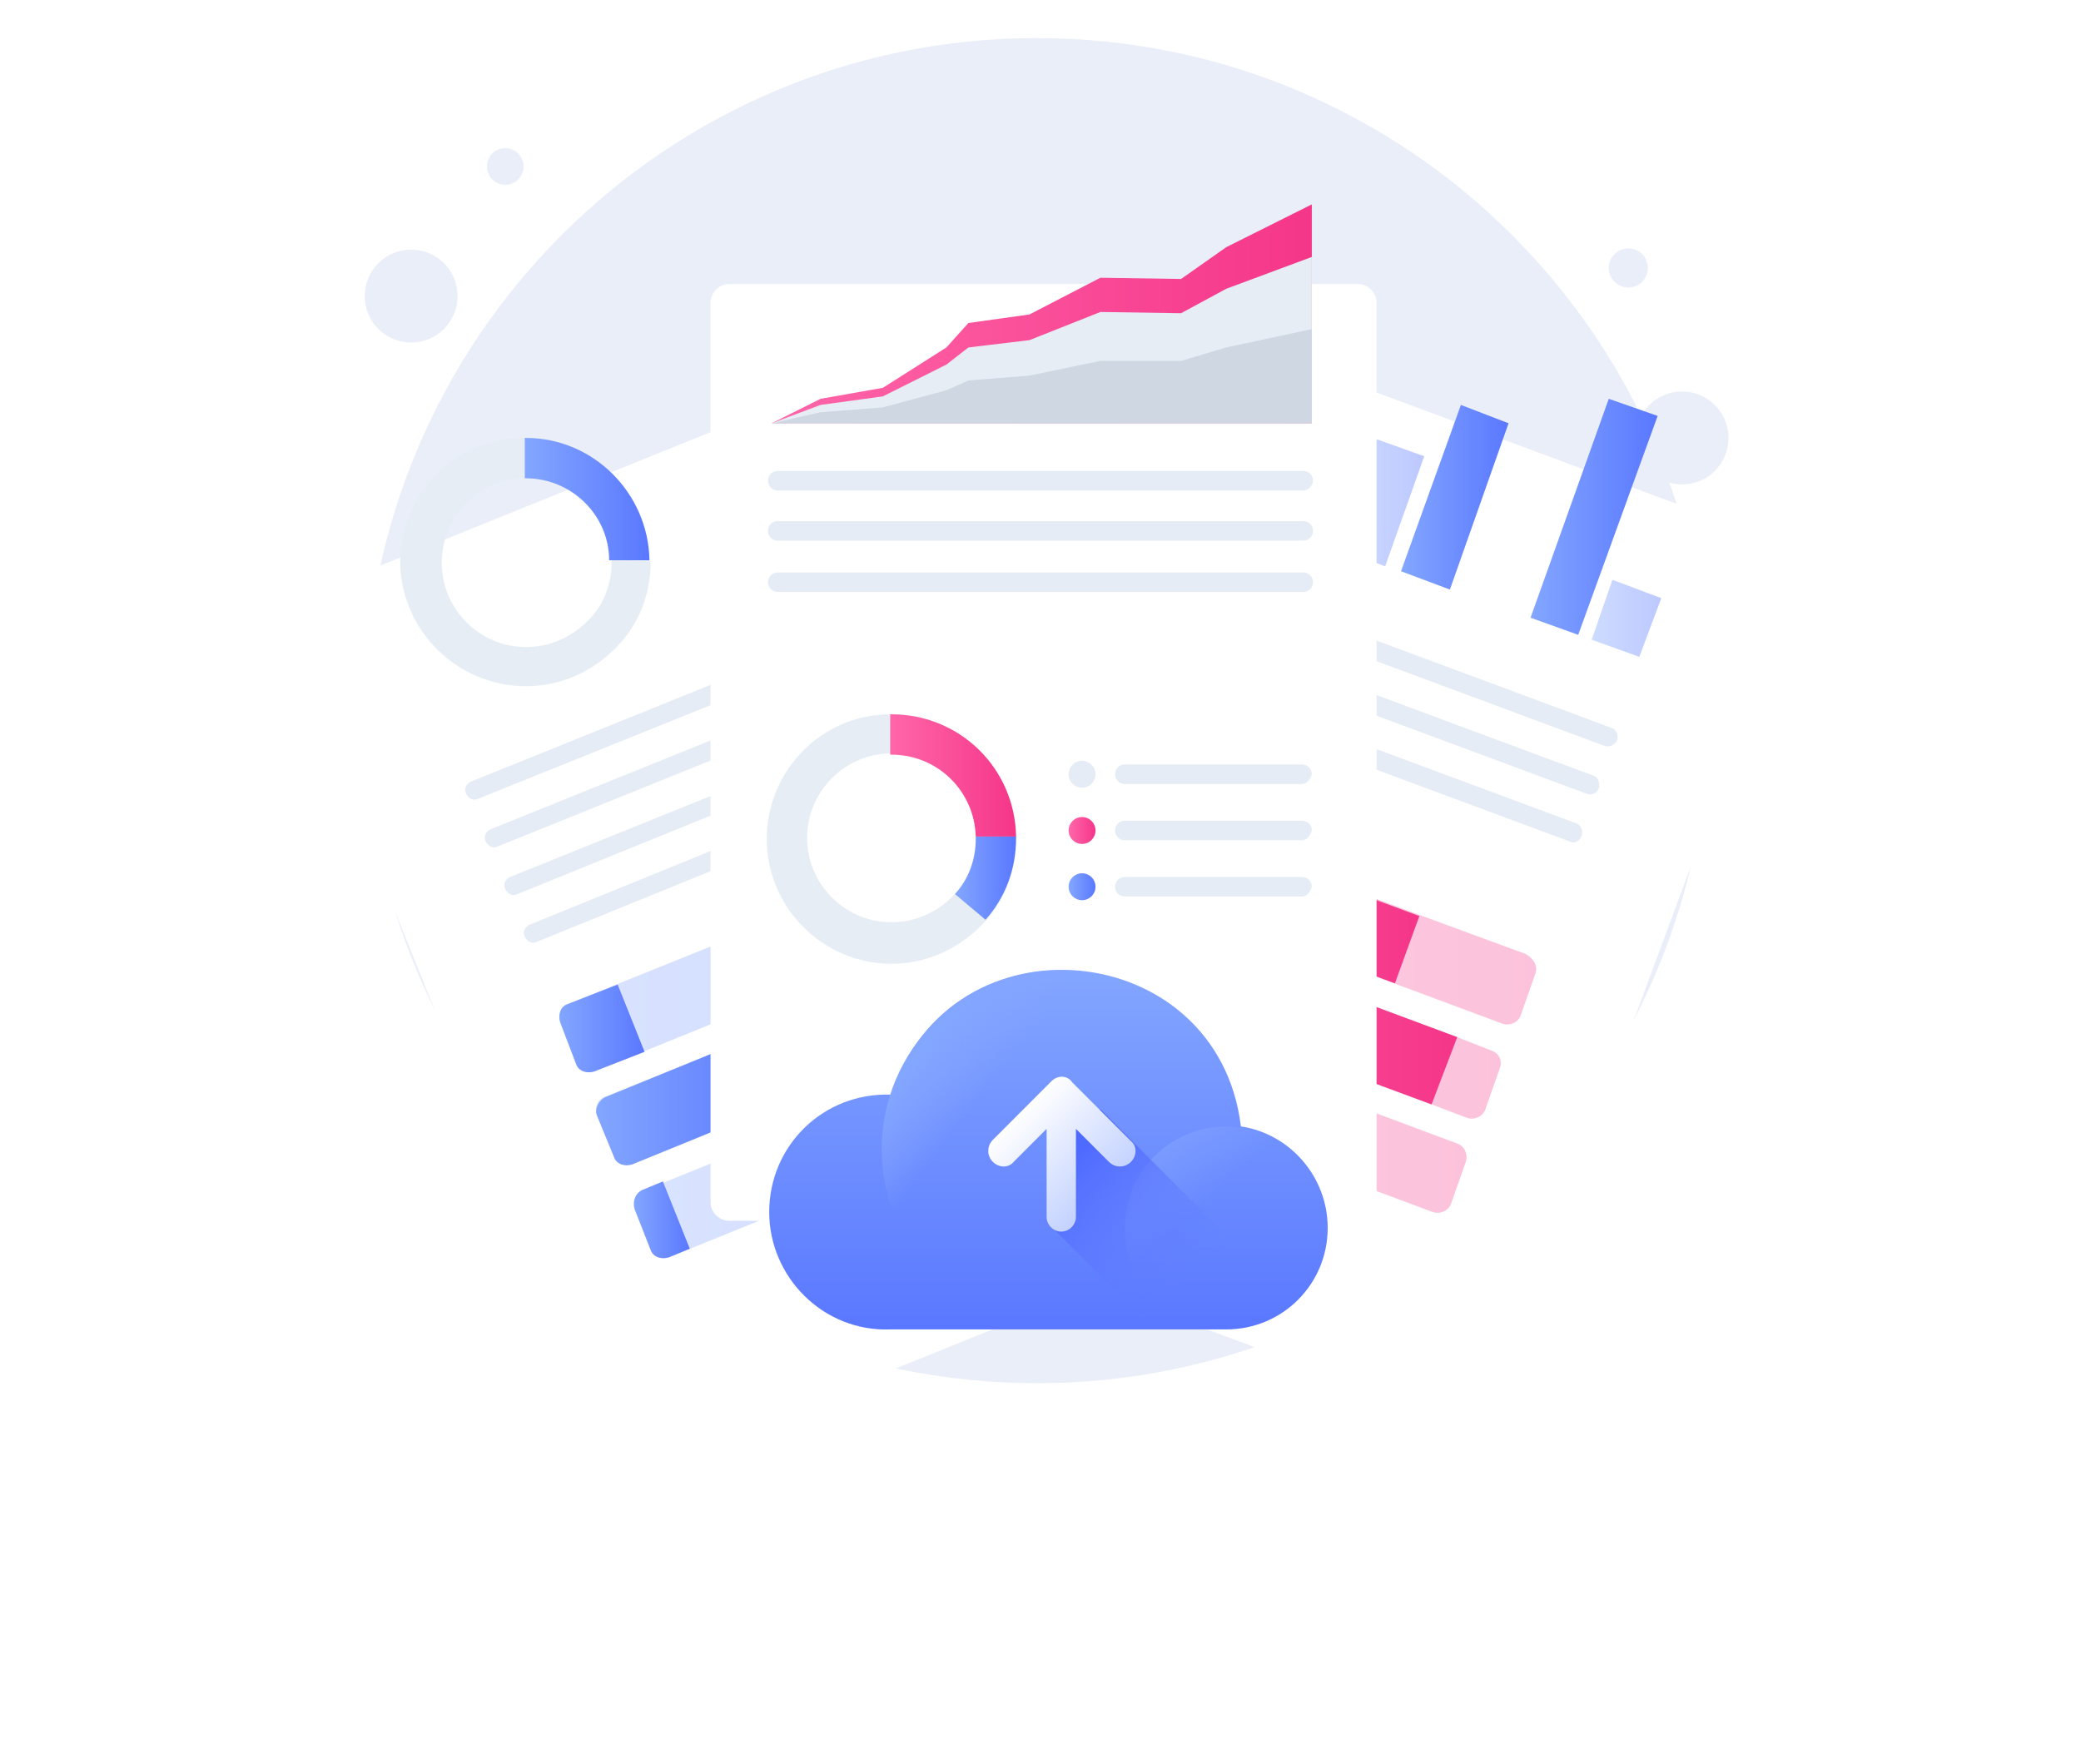
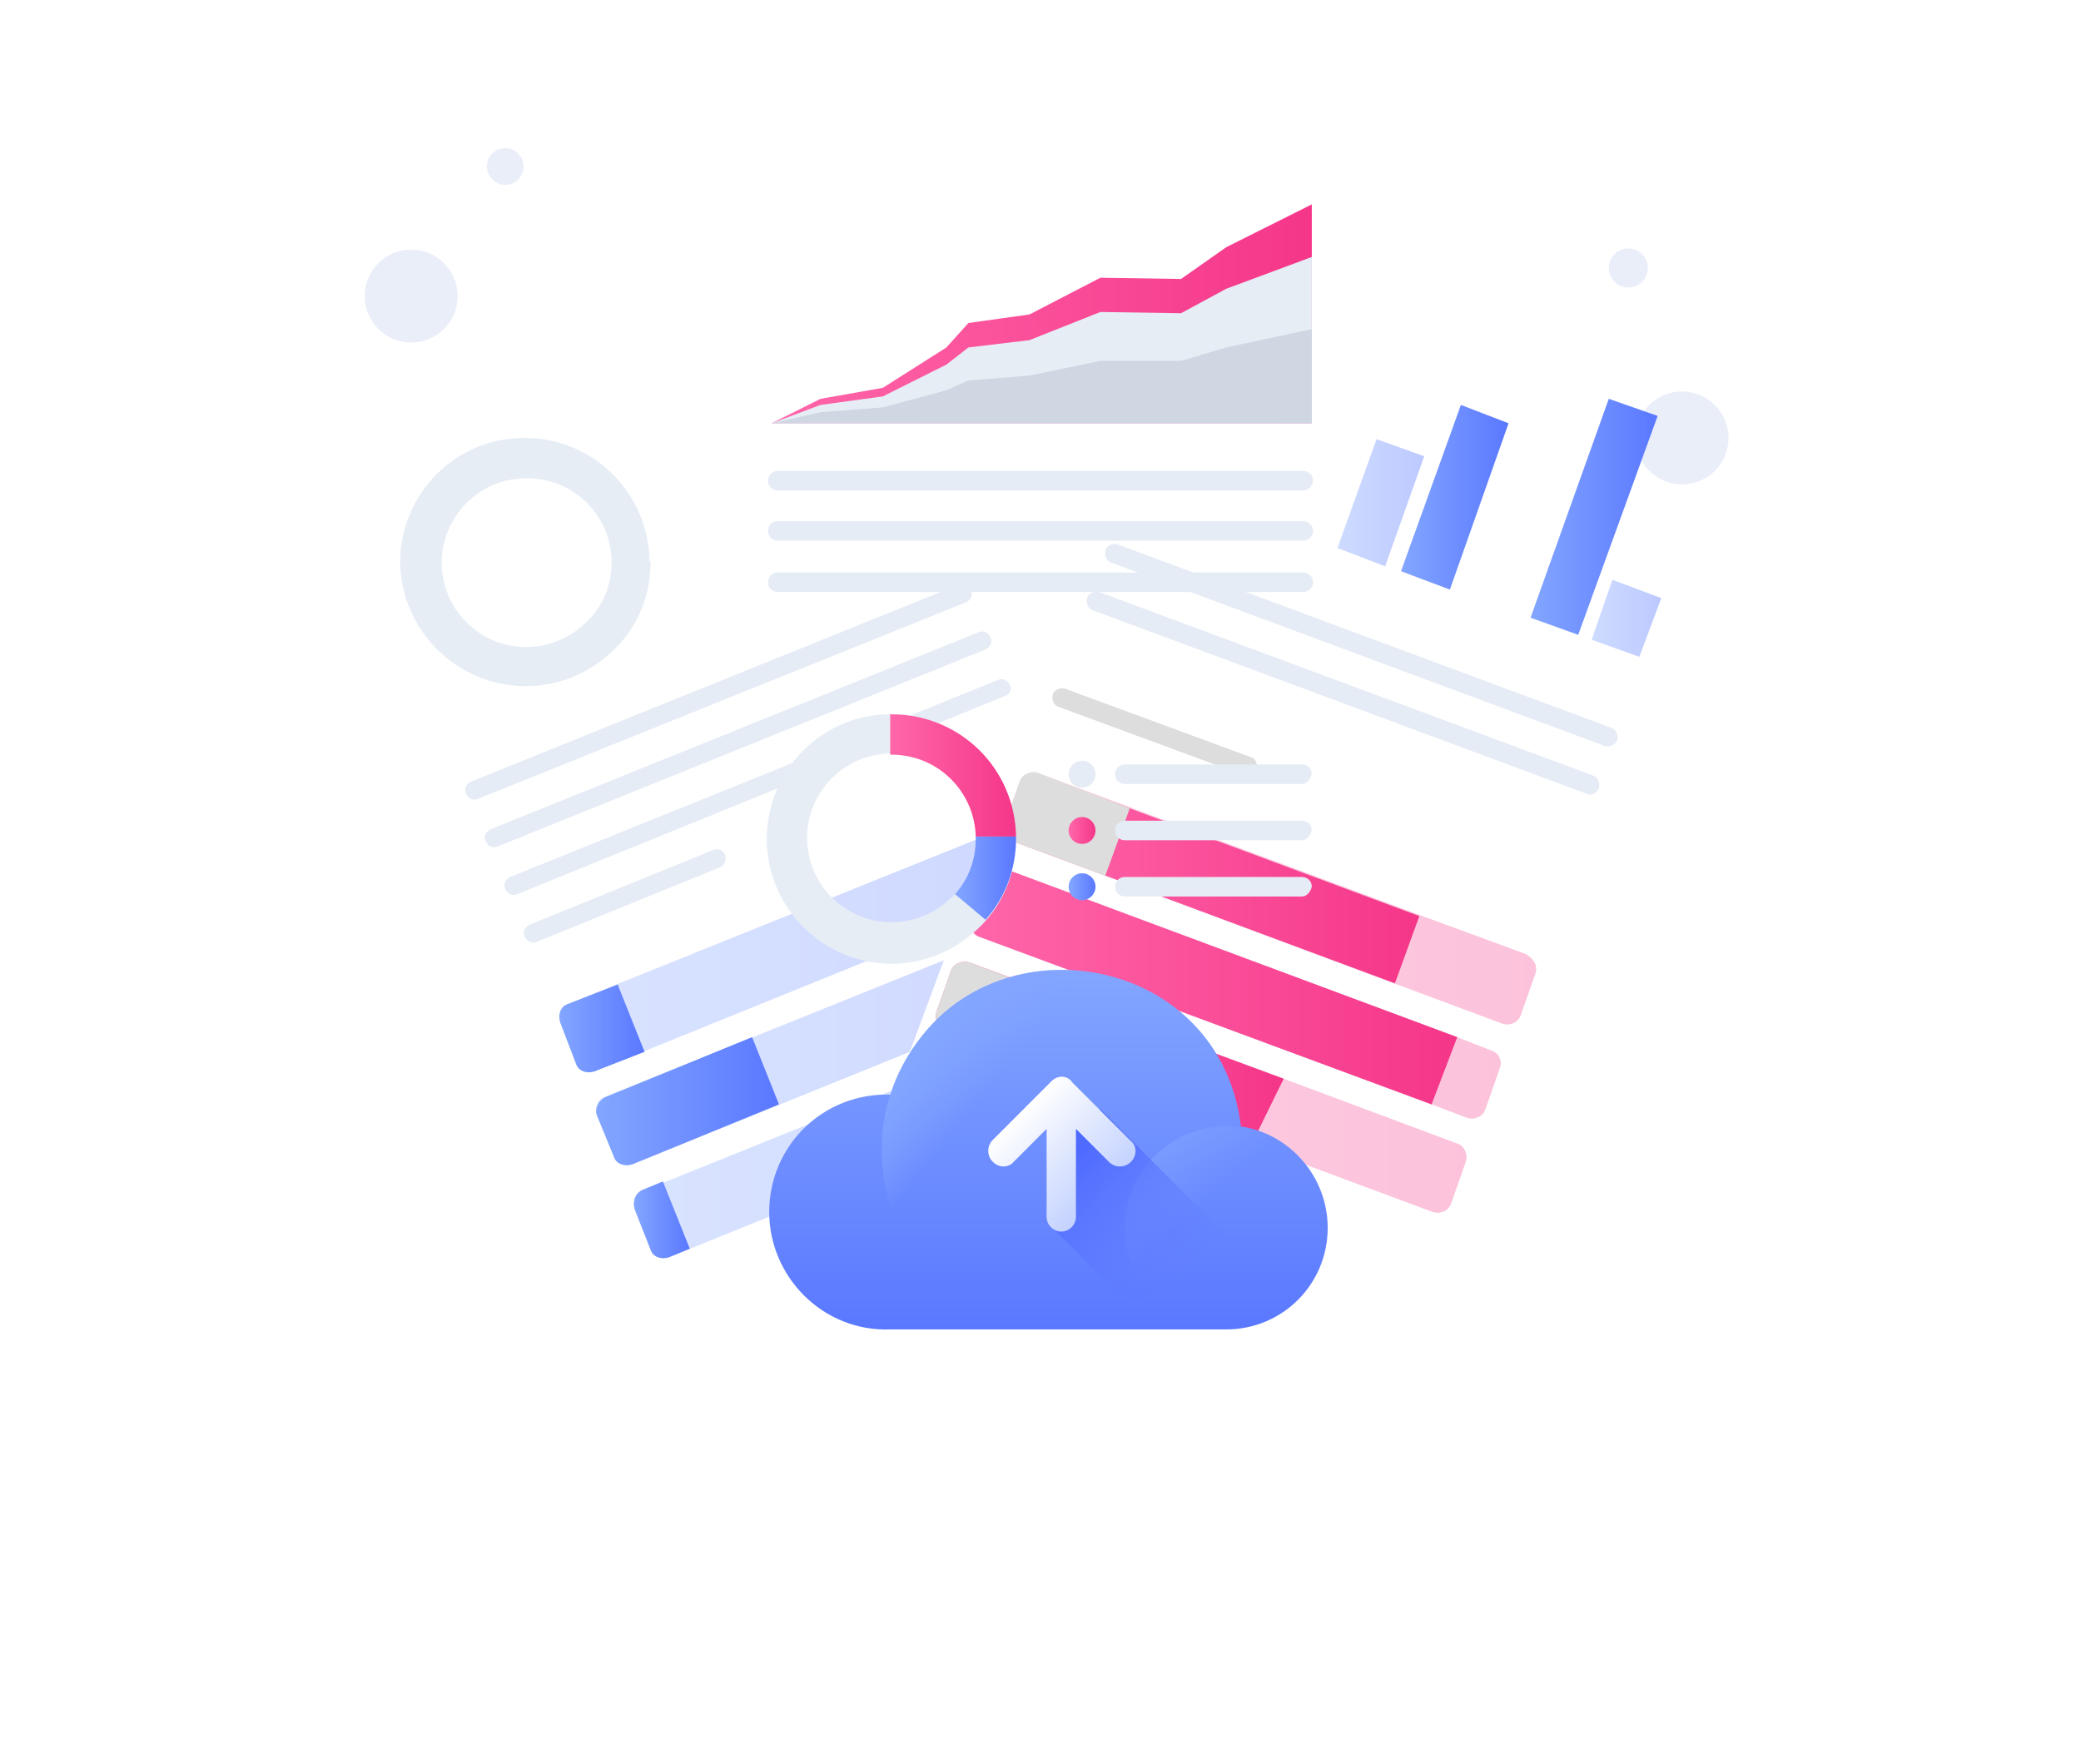
<svg xmlns="http://www.w3.org/2000/svg" width="164" height="139" viewBox="0 0 164 139" fill="none">
  <path d="M32.402 26.994C34.423 26.994 36.062 25.355 36.062 23.333C36.062 21.31 34.423 19.671 32.402 19.671C30.381 19.671 28.742 21.31 28.742 23.333C28.742 25.355 30.381 26.994 32.402 26.994Z" fill="#EAEEF9" />
  <path d="M132.562 38.173C134.583 38.173 136.222 36.533 136.222 34.511C136.222 32.489 134.583 30.849 132.562 30.849C130.541 30.849 128.902 32.489 128.902 34.511C128.902 36.533 130.541 38.173 132.562 38.173Z" fill="#EAEEF9" />
  <path d="M39.818 14.564C40.615 14.564 41.262 13.916 41.262 13.118C41.262 12.32 40.615 11.673 39.818 11.673C39.02 11.673 38.373 12.32 38.373 13.118C38.373 13.916 39.02 14.564 39.818 14.564Z" fill="#EAEEF9" />
  <path d="M128.325 22.658C129.176 22.658 129.866 21.968 129.866 21.116C129.866 20.265 129.176 19.575 128.325 19.575C127.474 19.575 126.784 20.265 126.784 21.116C126.784 21.968 127.474 22.658 128.325 22.658Z" fill="#EAEEF9" />
-   <path d="M81.712 109C110.966 109 134.681 85.271 134.681 56C134.681 26.729 110.966 3 81.712 3C52.458 3 28.742 26.729 28.742 56C28.742 85.271 52.458 109 81.712 109Z" fill="#EAEEF9" />
  <g filter="url(#filter0_d_105_1088)">
    <path d="M96.543 86.355L50.508 104.953C49.737 105.242 48.871 104.856 48.582 104.182L22.097 38.365C21.808 37.595 22.193 36.727 22.867 36.438L68.903 17.84C69.673 17.551 70.54 17.936 70.829 18.611L97.314 84.331C97.699 85.198 97.314 86.066 96.543 86.355Z" fill="white" />
  </g>
  <path d="M76.222 47.424L37.699 62.938C37.314 63.131 36.928 62.938 36.736 62.553C36.543 62.167 36.736 61.782 37.121 61.589L75.548 46.075C75.933 45.882 76.318 46.075 76.511 46.46C76.704 46.846 76.511 47.231 76.222 47.424Z" fill="#E6ECF5" />
  <path d="M77.667 51.182L39.24 66.696C38.855 66.889 38.469 66.696 38.277 66.311C38.084 65.925 38.277 65.54 38.662 65.347L77.089 49.833C77.474 49.64 77.859 49.833 78.052 50.218C78.245 50.604 78.052 50.989 77.667 51.182Z" fill="#E6ECF5" />
  <path d="M79.208 54.844L40.781 70.455C40.396 70.647 40.01 70.455 39.818 70.069C39.625 69.684 39.818 69.298 40.203 69.106L78.63 53.591C79.015 53.398 79.4 53.591 79.593 53.976C79.785 54.266 79.593 54.747 79.208 54.844Z" fill="#E6ECF5" />
  <path d="M56.768 68.335L42.322 74.213C41.937 74.406 41.551 74.213 41.359 73.827C41.166 73.442 41.359 73.056 41.744 72.864L56.19 66.986C56.575 66.793 56.961 66.986 57.153 67.371C57.249 67.756 57.153 68.142 56.768 68.335Z" fill="#E6ECF5" />
  <path opacity="0.3" d="M84.216 64.384L85.468 67.564C85.66 68.142 85.468 68.816 84.89 69.009L46.848 84.427C46.27 84.62 45.596 84.427 45.404 83.849L44.152 80.573C43.959 79.995 44.152 79.32 44.729 79.127L82.771 63.806C83.349 63.613 83.927 63.902 84.216 64.384Z" fill="url(#paint0_linear_105_1088)" />
  <path opacity="0.3" d="M87.201 71.707L88.453 74.887C88.646 75.466 88.453 76.14 87.875 76.333L49.834 91.751C49.256 91.944 48.582 91.751 48.389 91.173L47.041 87.896C46.848 87.318 47.041 86.644 47.619 86.451L85.66 71.129C86.238 70.936 86.912 71.225 87.201 71.707Z" fill="url(#paint1_linear_105_1088)" />
  <path opacity="0.3" d="M90.09 79.031L91.342 82.211C91.535 82.789 91.342 83.464 90.765 83.656L52.723 99.075C52.145 99.267 51.471 99.075 51.278 98.496L50.026 95.316C49.834 94.738 50.026 94.064 50.604 93.871L88.646 78.549C89.224 78.26 89.898 78.549 90.09 79.031Z" fill="url(#paint2_linear_105_1088)" />
  <path d="M48.678 77.585L50.797 82.885L46.848 84.427C46.27 84.62 45.596 84.427 45.404 83.849L44.152 80.573C43.959 79.995 44.152 79.32 44.729 79.127L48.678 77.585Z" fill="url(#paint3_linear_105_1088)" />
  <path d="M47.715 86.451L59.272 81.729L61.391 87.029L49.834 91.751C49.256 91.944 48.582 91.751 48.389 91.173L47.041 87.896C46.848 87.415 47.137 86.74 47.715 86.451Z" fill="url(#paint4_linear_105_1088)" />
  <path d="M50.604 93.775L52.241 93.1L54.36 98.4L52.723 99.075C52.145 99.267 51.471 99.075 51.278 98.496L50.026 95.316C49.834 94.738 50.026 94.064 50.604 93.775Z" fill="url(#paint5_linear_105_1088)" />
  <path d="M51.182 44.147C51.086 38.847 46.752 34.511 41.359 34.511H41.262C35.869 34.511 31.535 38.944 31.535 44.34C31.631 49.736 36.062 54.073 41.455 54.073C44.44 54.073 47.041 52.724 48.871 50.7C50.411 48.965 51.278 46.749 51.278 44.244C51.182 44.244 51.182 44.244 51.182 44.147ZM41.455 50.989C37.795 50.989 34.81 48.002 34.81 44.34C34.81 40.678 37.795 37.691 41.455 37.691H41.551C45.211 37.691 48.1 40.582 48.196 44.147C48.196 44.244 48.196 44.244 48.196 44.34C48.196 45.978 47.619 47.52 46.559 48.676C45.211 50.122 43.477 50.989 41.455 50.989Z" fill="#E6EDF5" />
-   <path d="M51.182 44.147H48.004C48.004 40.582 45.018 37.691 41.455 37.691H41.359V34.511H41.455C46.752 34.511 51.086 38.847 51.182 44.147Z" fill="url(#paint6_linear_105_1088)" />
  <g filter="url(#filter1_d_105_1088)">
    <path d="M115.323 101.291L68.806 83.945C68.036 83.656 67.651 82.789 67.94 82.018L92.594 15.624C92.883 14.853 93.75 14.467 94.521 14.756L141.037 32.005C141.808 32.295 142.193 33.162 141.904 33.933L117.249 100.424C116.96 101.195 116.094 101.58 115.323 101.291Z" fill="white" />
  </g>
  <path opacity="0.4" d="M109.16 44.629L105.404 43.184L108.485 34.607L112.241 35.956L109.16 44.629Z" fill="url(#paint7_linear_105_1088)" />
  <path d="M114.264 46.46L110.411 45.014L115.13 31.909L118.886 33.355L114.264 46.46Z" fill="url(#paint8_linear_105_1088)" />
  <path d="M124.376 50.025L120.62 48.676L126.784 31.427L130.636 32.776L124.376 50.025Z" fill="url(#paint9_linear_105_1088)" />
  <path opacity="0.4" d="M129.192 51.76L125.436 50.411L127.073 45.689L130.925 47.135L129.192 51.76Z" fill="url(#paint10_linear_105_1088)" />
  <path d="M126.495 58.795L87.587 44.34C87.201 44.244 87.009 43.762 87.105 43.376C87.201 42.991 87.683 42.798 88.068 42.895L126.976 57.349C127.362 57.446 127.554 57.927 127.458 58.313C127.265 58.698 126.88 58.891 126.495 58.795Z" fill="#E6ECF5" />
  <path d="M125.05 62.553L86.142 48.098C85.757 48.002 85.564 47.52 85.66 47.135C85.757 46.749 86.238 46.556 86.623 46.653L125.532 61.107C125.917 61.204 126.11 61.685 126.013 62.071C125.917 62.456 125.435 62.745 125.05 62.553Z" fill="#E6ECF5" />
-   <path d="M123.702 66.311L84.794 51.856C84.408 51.76 84.216 51.278 84.312 50.893C84.408 50.507 84.89 50.315 85.275 50.411L124.183 64.865C124.569 64.962 124.761 65.444 124.665 65.829C124.472 66.311 124.087 66.504 123.702 66.311Z" fill="#E6ECF5" />
  <path d="M98.084 61.107L83.445 55.711C83.06 55.615 82.867 55.133 82.964 54.747C83.06 54.362 83.542 54.169 83.927 54.266L98.566 59.662C98.951 59.758 99.144 60.24 99.047 60.626C98.855 61.011 98.469 61.204 98.084 61.107Z" fill="#DDDDDD" />
  <path opacity="0.3" d="M121.005 76.718L119.85 79.995C119.657 80.573 118.983 80.862 118.405 80.669L110.123 77.585L79.882 66.311C79.304 66.118 79.015 65.444 79.208 64.865L80.363 61.589C80.556 61.011 81.23 60.722 81.808 60.915L111.856 72.093L120.235 75.176C120.909 75.562 121.198 76.14 121.005 76.718Z" fill="url(#paint11_linear_105_1088)" />
  <path opacity="0.3" d="M118.212 84.138L117.057 87.415C116.864 87.993 116.19 88.282 115.612 88.089L112.819 87.029L77.185 73.827C76.607 73.635 76.319 72.96 76.511 72.382L77.667 69.106C77.859 68.527 78.534 68.238 79.111 68.431L114.842 81.729L117.538 82.789C118.116 82.982 118.405 83.56 118.212 84.138Z" fill="url(#paint12_linear_105_1088)" />
  <path opacity="0.3" d="M115.516 91.558L114.36 94.835C114.167 95.413 113.493 95.702 112.915 95.509L98.662 90.209L74.489 81.247C73.911 81.055 73.622 80.38 73.814 79.802L74.97 76.525C75.163 75.947 75.837 75.658 76.415 75.851L101.166 85.005L114.842 90.113C115.419 90.305 115.708 90.98 115.516 91.558Z" fill="url(#paint13_linear_105_1088)" />
  <path d="M76.415 75.851L101.166 85.005L98.662 90.113L74.489 81.151C73.911 80.958 73.622 80.284 73.814 79.705L74.97 76.429C75.163 75.947 75.837 75.658 76.415 75.851Z" fill="url(#paint14_linear_105_1088)" />
  <path d="M79.208 64.962L80.363 61.685C80.556 61.107 81.23 60.818 81.808 61.011L111.856 72.189L109.93 77.489L79.882 66.311C79.304 66.118 79.015 65.54 79.208 64.962Z" fill="url(#paint15_linear_105_1088)" />
  <path d="M114.842 81.729L112.819 87.029L77.185 73.827C76.607 73.635 76.319 72.96 76.511 72.382L77.667 69.106C77.859 68.527 78.534 68.238 79.111 68.431L114.842 81.729Z" fill="url(#paint16_linear_105_1088)" />
  <path d="M89.031 63.709L87.105 69.009L79.882 66.311C79.304 66.118 79.015 65.444 79.208 64.865L80.363 61.589C80.556 61.011 81.23 60.722 81.808 60.915L89.031 63.709Z" fill="#DDDDDD" />
-   <path d="M79.111 68.431L86.335 71.129L84.408 76.429L77.185 73.731C76.607 73.538 76.319 72.864 76.511 72.285L77.667 69.009C77.956 68.527 78.534 68.238 79.111 68.431Z" fill="#DDDDDD" />
  <path d="M76.415 75.851L83.638 78.549L81.712 83.849L74.489 81.151C73.911 80.958 73.622 80.284 73.814 79.705L74.97 76.429C75.163 75.947 75.837 75.658 76.415 75.851Z" fill="#DDDDDD" />
  <g filter="url(#filter2_d_105_1088)">
-     <path d="M107.041 85.198H57.442C56.672 85.198 55.997 84.524 55.997 83.753V12.829C55.997 12.058 56.672 11.384 57.442 11.384H107.041C107.811 11.384 108.485 12.058 108.485 12.829V83.656C108.582 84.524 107.907 85.198 107.041 85.198Z" fill="white" />
-   </g>
+     </g>
  <path d="M102.707 38.654H61.294C60.909 38.654 60.524 38.365 60.524 37.883C60.524 37.498 60.813 37.113 61.294 37.113H102.707C103.092 37.113 103.477 37.402 103.477 37.883C103.477 38.268 103.092 38.654 102.707 38.654Z" fill="#E6ECF5" />
  <path d="M102.707 42.605H61.294C60.909 42.605 60.524 42.316 60.524 41.834C60.524 41.449 60.813 41.064 61.294 41.064H102.707C103.092 41.064 103.477 41.353 103.477 41.834C103.477 42.316 103.092 42.605 102.707 42.605Z" fill="#E6ECF5" />
  <path d="M102.707 46.652H61.294C60.909 46.652 60.524 46.363 60.524 45.881C60.524 45.496 60.813 45.111 61.294 45.111H102.707C103.092 45.111 103.477 45.4 103.477 45.881C103.477 46.363 103.092 46.652 102.707 46.652Z" fill="#E6ECF5" />
  <path d="M102.61 61.781H88.646C88.26 61.781 87.875 61.492 87.875 61.011C87.875 60.625 88.164 60.24 88.646 60.24H102.61C102.996 60.24 103.381 60.529 103.381 61.011C103.285 61.396 102.996 61.781 102.61 61.781Z" fill="#E6ECF5" />
  <path d="M80.074 65.925C79.978 60.626 75.644 56.289 70.251 56.289H70.155C64.761 56.289 60.428 60.722 60.428 66.118C60.428 71.515 64.858 75.947 70.251 75.947C73.236 75.947 75.837 74.598 77.667 72.575C79.207 70.84 80.074 68.624 80.074 66.118C80.074 66.022 80.074 65.925 80.074 65.925ZM70.251 72.671C66.591 72.671 63.606 69.684 63.606 66.022C63.606 62.36 66.591 59.373 70.251 59.373H70.347C74.007 59.373 76.896 62.264 76.992 65.829C76.992 65.925 76.992 65.925 76.992 66.022C76.992 67.66 76.415 69.202 75.355 70.358C74.007 71.804 72.273 72.671 70.251 72.671Z" fill="#E6EDF5" />
  <path d="M80.075 65.925H76.896C76.8 62.36 73.911 59.469 70.251 59.469H70.155V56.289H70.251C75.644 56.289 79.978 60.529 80.075 65.925Z" fill="url(#paint17_linear_105_1088)" />
  <path d="M80.074 66.022C80.074 68.527 79.208 70.744 77.667 72.478L75.259 70.455C76.318 69.298 76.896 67.756 76.896 66.118C76.896 66.022 76.896 66.022 76.896 65.925H80.074V66.022Z" fill="url(#paint18_linear_105_1088)" />
  <path d="M85.275 62.071C85.86 62.071 86.334 61.596 86.334 61.011C86.334 60.425 85.86 59.951 85.275 59.951C84.69 59.951 84.216 60.425 84.216 61.011C84.216 61.596 84.69 62.071 85.275 62.071Z" fill="#E6ECF5" />
  <path d="M102.61 66.214H88.646C88.26 66.214 87.875 65.925 87.875 65.443C87.875 65.058 88.164 64.673 88.646 64.673H102.61C102.996 64.673 103.381 64.962 103.381 65.443C103.285 65.828 102.996 66.214 102.61 66.214Z" fill="#E6ECF5" />
  <path d="M85.275 66.504C85.86 66.504 86.334 66.029 86.334 65.444C86.334 64.858 85.86 64.384 85.275 64.384C84.69 64.384 84.216 64.858 84.216 65.444C84.216 66.029 84.69 66.504 85.275 66.504Z" fill="url(#paint19_linear_105_1088)" />
  <path d="M102.61 70.646H88.646C88.26 70.646 87.875 70.358 87.875 69.876C87.875 69.491 88.164 69.106 88.646 69.106H102.61C102.996 69.106 103.381 69.394 103.381 69.876C103.285 70.261 102.996 70.646 102.61 70.646Z" fill="#E6ECF5" />
  <path d="M85.275 70.936C85.86 70.936 86.334 70.462 86.334 69.876C86.334 69.291 85.86 68.816 85.275 68.816C84.69 68.816 84.216 69.291 84.216 69.876C84.216 70.462 84.69 70.936 85.275 70.936Z" fill="url(#paint20_linear_105_1088)" />
  <path d="M104.633 96.762C104.633 101.195 101.069 104.76 96.639 104.76C96.639 104.76 96.543 104.76 94.424 104.76C93.557 104.76 92.498 104.76 90.957 104.76C87.105 104.76 80.749 104.76 70.155 104.76C64.858 104.953 60.62 100.616 60.62 95.509C60.62 90.305 64.858 86.065 70.251 86.258C74.874 71.804 95.965 73.827 97.795 88.764C101.647 89.342 104.633 92.715 104.633 96.762Z" fill="url(#paint21_linear_105_1088)" />
  <path d="M96.639 104.76C101.054 104.76 104.633 101.179 104.633 96.762C104.633 92.344 101.054 88.764 96.639 88.764C92.225 88.764 88.646 92.344 88.646 96.762C88.646 101.179 92.225 104.76 96.639 104.76Z" fill="url(#paint22_linear_105_1088)" />
  <path d="M83.638 104.76C91.457 104.76 97.795 98.418 97.795 90.594C97.795 82.771 91.457 76.429 83.638 76.429C75.819 76.429 69.481 82.771 69.481 90.594C69.481 98.418 75.819 104.76 83.638 104.76Z" fill="url(#paint23_linear_105_1088)" />
  <path d="M100.684 101.387L94.424 104.76C93.558 104.76 92.498 104.76 90.957 104.76L82.578 96.376L84.216 95.316L83.638 88.667L86.72 87.415L100.684 101.387Z" fill="url(#paint24_linear_105_1088)" />
  <path d="M82.867 85.198L78.245 89.824C77.763 90.305 77.763 91.076 78.245 91.558C78.726 92.04 79.496 92.04 79.882 91.558L82.482 88.956V95.894C82.482 96.569 83.06 97.051 83.638 97.051C84.312 97.051 84.793 96.473 84.793 95.894V88.956L87.394 91.558C87.875 92.04 88.646 92.04 89.127 91.558C89.609 91.076 89.609 90.305 89.127 89.92L84.504 85.294C84.119 84.716 83.349 84.716 82.867 85.198Z" fill="url(#paint25_linear_105_1088)" />
  <path d="M60.813 33.355H103.381V16.105L96.639 19.478L93.076 21.984L86.72 21.887L81.134 24.778L76.318 25.453L74.585 27.38L69.577 30.56L64.665 31.427L60.813 33.355Z" fill="url(#paint26_linear_105_1088)" />
  <path d="M60.813 33.355H103.381V20.249L96.639 22.755L93.076 24.682L86.72 24.585L81.134 26.802L76.318 27.38L74.585 28.729L69.577 31.235L64.665 31.909L60.813 33.355Z" fill="#E6EDF5" />
  <path d="M60.813 33.355H103.381V25.934L96.639 27.38L93.076 28.44H86.72L81.134 29.596L76.318 29.982L74.585 30.753L69.577 32.102L64.665 32.487L60.813 33.355Z" fill="#CED7E2" />
  <defs>
    <filter id="filter0_d_105_1088" x="0" y="6.743" width="119.465" height="131.307" filterUnits="userSpaceOnUse" color-interpolation-filters="sRGB">
      <feFlood flood-opacity="0" result="BackgroundImageFix" />
      <feColorMatrix in="SourceAlpha" type="matrix" values="0 0 0 0 0 0 0 0 0 0 0 0 0 0 0 0 0 0 127 0" result="hardAlpha" />
      <feOffset dy="11" />
      <feGaussianBlur stdDeviation="11" />
      <feColorMatrix type="matrix" values="0 0 0 0 0.398 0 0 0 0 0.477 0 0 0 0 0.575 0 0 0 0.18 0" />
      <feBlend mode="normal" in2="BackgroundImageFix" result="effect1_dropShadow_105_1088" />
      <feBlend mode="normal" in="SourceGraphic" in2="effect1_dropShadow_105_1088" result="shape" />
    </filter>
    <filter id="filter1_d_105_1088" x="45.844" y="3.66" width="118.156" height="130.727" filterUnits="userSpaceOnUse" color-interpolation-filters="sRGB">
      <feFlood flood-opacity="0" result="BackgroundImageFix" />
      <feColorMatrix in="SourceAlpha" type="matrix" values="0 0 0 0 0 0 0 0 0 0 0 0 0 0 0 0 0 0 127 0" result="hardAlpha" />
      <feOffset dy="11" />
      <feGaussianBlur stdDeviation="11" />
      <feColorMatrix type="matrix" values="0 0 0 0 0.398 0 0 0 0 0.477 0 0 0 0 0.575 0 0 0 0.18 0" />
      <feBlend mode="normal" in2="BackgroundImageFix" result="effect1_dropShadow_105_1088" />
      <feBlend mode="normal" in="SourceGraphic" in2="effect1_dropShadow_105_1088" result="shape" />
    </filter>
    <filter id="filter2_d_105_1088" x="33.997" y="0.384" width="96.497" height="117.815" filterUnits="userSpaceOnUse" color-interpolation-filters="sRGB">
      <feFlood flood-opacity="0" result="BackgroundImageFix" />
      <feColorMatrix in="SourceAlpha" type="matrix" values="0 0 0 0 0 0 0 0 0 0 0 0 0 0 0 0 0 0 127 0" result="hardAlpha" />
      <feOffset dy="11" />
      <feGaussianBlur stdDeviation="11" />
      <feColorMatrix type="matrix" values="0 0 0 0 0.398 0 0 0 0 0.477 0 0 0 0 0.575 0 0 0 0.18 0" />
      <feBlend mode="normal" in2="BackgroundImageFix" result="effect1_dropShadow_105_1088" />
      <feBlend mode="normal" in="SourceGraphic" in2="effect1_dropShadow_105_1088" result="shape" />
    </filter>
    <linearGradient id="paint0_linear_105_1088" x1="44.034" y1="74.123" x2="85.572" y2="74.123" gradientUnits="userSpaceOnUse">
      <stop stop-color="#83A6FF" />
      <stop offset="1" stop-color="#5A78FF" />
    </linearGradient>
    <linearGradient id="paint1_linear_105_1088" x1="46.987" y1="81.445" x2="88.526" y2="81.445" gradientUnits="userSpaceOnUse">
      <stop stop-color="#83A6FF" />
      <stop offset="1" stop-color="#5A78FF" />
    </linearGradient>
    <linearGradient id="paint2_linear_105_1088" x1="49.941" y1="88.766" x2="91.48" y2="88.766" gradientUnits="userSpaceOnUse">
      <stop stop-color="#83A6FF" />
      <stop offset="1" stop-color="#5A78FF" />
    </linearGradient>
    <linearGradient id="paint3_linear_105_1088" x1="44.034" y1="81.056" x2="50.81" y2="81.056" gradientUnits="userSpaceOnUse">
      <stop stop-color="#83A6FF" />
      <stop offset="1" stop-color="#5A78FF" />
    </linearGradient>
    <linearGradient id="paint4_linear_105_1088" x1="46.988" y1="86.808" x2="61.323" y2="86.808" gradientUnits="userSpaceOnUse">
      <stop stop-color="#83A6FF" />
      <stop offset="1" stop-color="#5A78FF" />
    </linearGradient>
    <linearGradient id="paint5_linear_105_1088" x1="49.941" y1="96.166" x2="54.379" y2="96.166" gradientUnits="userSpaceOnUse">
      <stop stop-color="#83A6FF" />
      <stop offset="1" stop-color="#5A78FF" />
    </linearGradient>
    <linearGradient id="paint6_linear_105_1088" x1="41.379" y1="39.348" x2="51.217" y2="39.348" gradientUnits="userSpaceOnUse">
      <stop stop-color="#83A6FF" />
      <stop offset="1" stop-color="#5A78FF" />
    </linearGradient>
    <linearGradient id="paint7_linear_105_1088" x1="105.372" y1="39.595" x2="112.283" y2="39.595" gradientUnits="userSpaceOnUse">
      <stop stop-color="#83A6FF" />
      <stop offset="1" stop-color="#5A78FF" />
    </linearGradient>
    <linearGradient id="paint8_linear_105_1088" x1="110.424" y1="39.185" x2="118.93" y2="39.185" gradientUnits="userSpaceOnUse">
      <stop stop-color="#83A6FF" />
      <stop offset="1" stop-color="#5A78FF" />
    </linearGradient>
    <linearGradient id="paint9_linear_105_1088" x1="120.585" y1="40.738" x2="130.595" y2="40.738" gradientUnits="userSpaceOnUse">
      <stop stop-color="#83A6FF" />
      <stop offset="1" stop-color="#5A78FF" />
    </linearGradient>
    <linearGradient id="paint10_linear_105_1088" x1="125.411" y1="48.762" x2="130.908" y2="48.762" gradientUnits="userSpaceOnUse">
      <stop stop-color="#83A6FF" />
      <stop offset="1" stop-color="#5A78FF" />
    </linearGradient>
    <linearGradient id="paint11_linear_105_1088" x1="79.176" y1="70.837" x2="121.038" y2="70.837" gradientUnits="userSpaceOnUse">
      <stop stop-color="#FF66A9" />
      <stop offset="1" stop-color="#F53689" />
    </linearGradient>
    <linearGradient id="paint12_linear_105_1088" x1="76.427" y1="78.237" x2="118.288" y2="78.237" gradientUnits="userSpaceOnUse">
      <stop stop-color="#FF66A9" />
      <stop offset="1" stop-color="#F53689" />
    </linearGradient>
    <linearGradient id="paint13_linear_105_1088" x1="73.677" y1="85.639" x2="115.541" y2="85.639" gradientUnits="userSpaceOnUse">
      <stop stop-color="#FF66A9" />
      <stop offset="1" stop-color="#F53689" />
    </linearGradient>
    <linearGradient id="paint14_linear_105_1088" x1="73.677" y1="82.959" x2="101.108" y2="82.959" gradientUnits="userSpaceOnUse">
      <stop stop-color="#FF66A9" />
      <stop offset="1" stop-color="#F53689" />
    </linearGradient>
    <linearGradient id="paint15_linear_105_1088" x1="79.176" y1="69.26" x2="111.958" y2="69.26" gradientUnits="userSpaceOnUse">
      <stop stop-color="#FF66A9" />
      <stop offset="1" stop-color="#F53689" />
    </linearGradient>
    <linearGradient id="paint16_linear_105_1088" x1="76.427" y1="77.675" x2="114.819" y2="77.675" gradientUnits="userSpaceOnUse">
      <stop stop-color="#FF66A9" />
      <stop offset="1" stop-color="#F53689" />
    </linearGradient>
    <linearGradient id="paint17_linear_105_1088" x1="70.198" y1="61.065" x2="80.036" y2="61.065" gradientUnits="userSpaceOnUse">
      <stop stop-color="#FF66A9" />
      <stop offset="1" stop-color="#F53689" />
    </linearGradient>
    <linearGradient id="paint18_linear_105_1088" x1="75.262" y1="69.176" x2="80.039" y2="69.176" gradientUnits="userSpaceOnUse">
      <stop stop-color="#83A6FF" />
      <stop offset="1" stop-color="#5A78FF" />
    </linearGradient>
    <linearGradient id="paint19_linear_105_1088" x1="84.283" y1="65.44" x2="86.333" y2="65.44" gradientUnits="userSpaceOnUse">
      <stop stop-color="#FF66A9" />
      <stop offset="1" stop-color="#F53689" />
    </linearGradient>
    <linearGradient id="paint20_linear_105_1088" x1="84.283" y1="69.88" x2="86.333" y2="69.88" gradientUnits="userSpaceOnUse">
      <stop stop-color="#83A6FF" />
      <stop offset="1" stop-color="#5A78FF" />
    </linearGradient>
    <linearGradient id="paint21_linear_105_1088" x1="82.605" y1="76.325" x2="82.605" y2="104.723" gradientUnits="userSpaceOnUse">
      <stop stop-color="#83A6FF" />
      <stop offset="1" stop-color="#5A78FF" />
    </linearGradient>
    <linearGradient id="paint22_linear_105_1088" x1="87.84" y1="87.12" x2="94.925" y2="94.844" gradientUnits="userSpaceOnUse">
      <stop stop-color="#83A6FF" />
      <stop offset="1" stop-color="#87A5FF" stop-opacity="0" />
    </linearGradient>
    <linearGradient id="paint23_linear_105_1088" x1="72.941" y1="82.333" x2="77.697" y2="85.998" gradientUnits="userSpaceOnUse">
      <stop stop-color="#83A6FF" />
      <stop offset="1" stop-color="#87A5FF" stop-opacity="0" />
    </linearGradient>
    <linearGradient id="paint24_linear_105_1088" x1="84.322" y1="91.548" x2="93.673" y2="100.894" gradientUnits="userSpaceOnUse">
      <stop stop-color="#4F6AFF" />
      <stop offset="1" stop-color="#657EFF" stop-opacity="0" />
    </linearGradient>
    <linearGradient id="paint25_linear_105_1088" x1="87.052" y1="94.355" x2="80.323" y2="87.63" gradientUnits="userSpaceOnUse">
      <stop offset="0.011" stop-color="#C2D1FF" />
      <stop offset="1" stop-color="white" />
    </linearGradient>
    <linearGradient id="paint26_linear_105_1088" x1="60.85" y1="24.727" x2="103.419" y2="24.727" gradientUnits="userSpaceOnUse">
      <stop stop-color="#FF66A9" />
      <stop offset="1" stop-color="#F53689" />
    </linearGradient>
  </defs>
</svg>